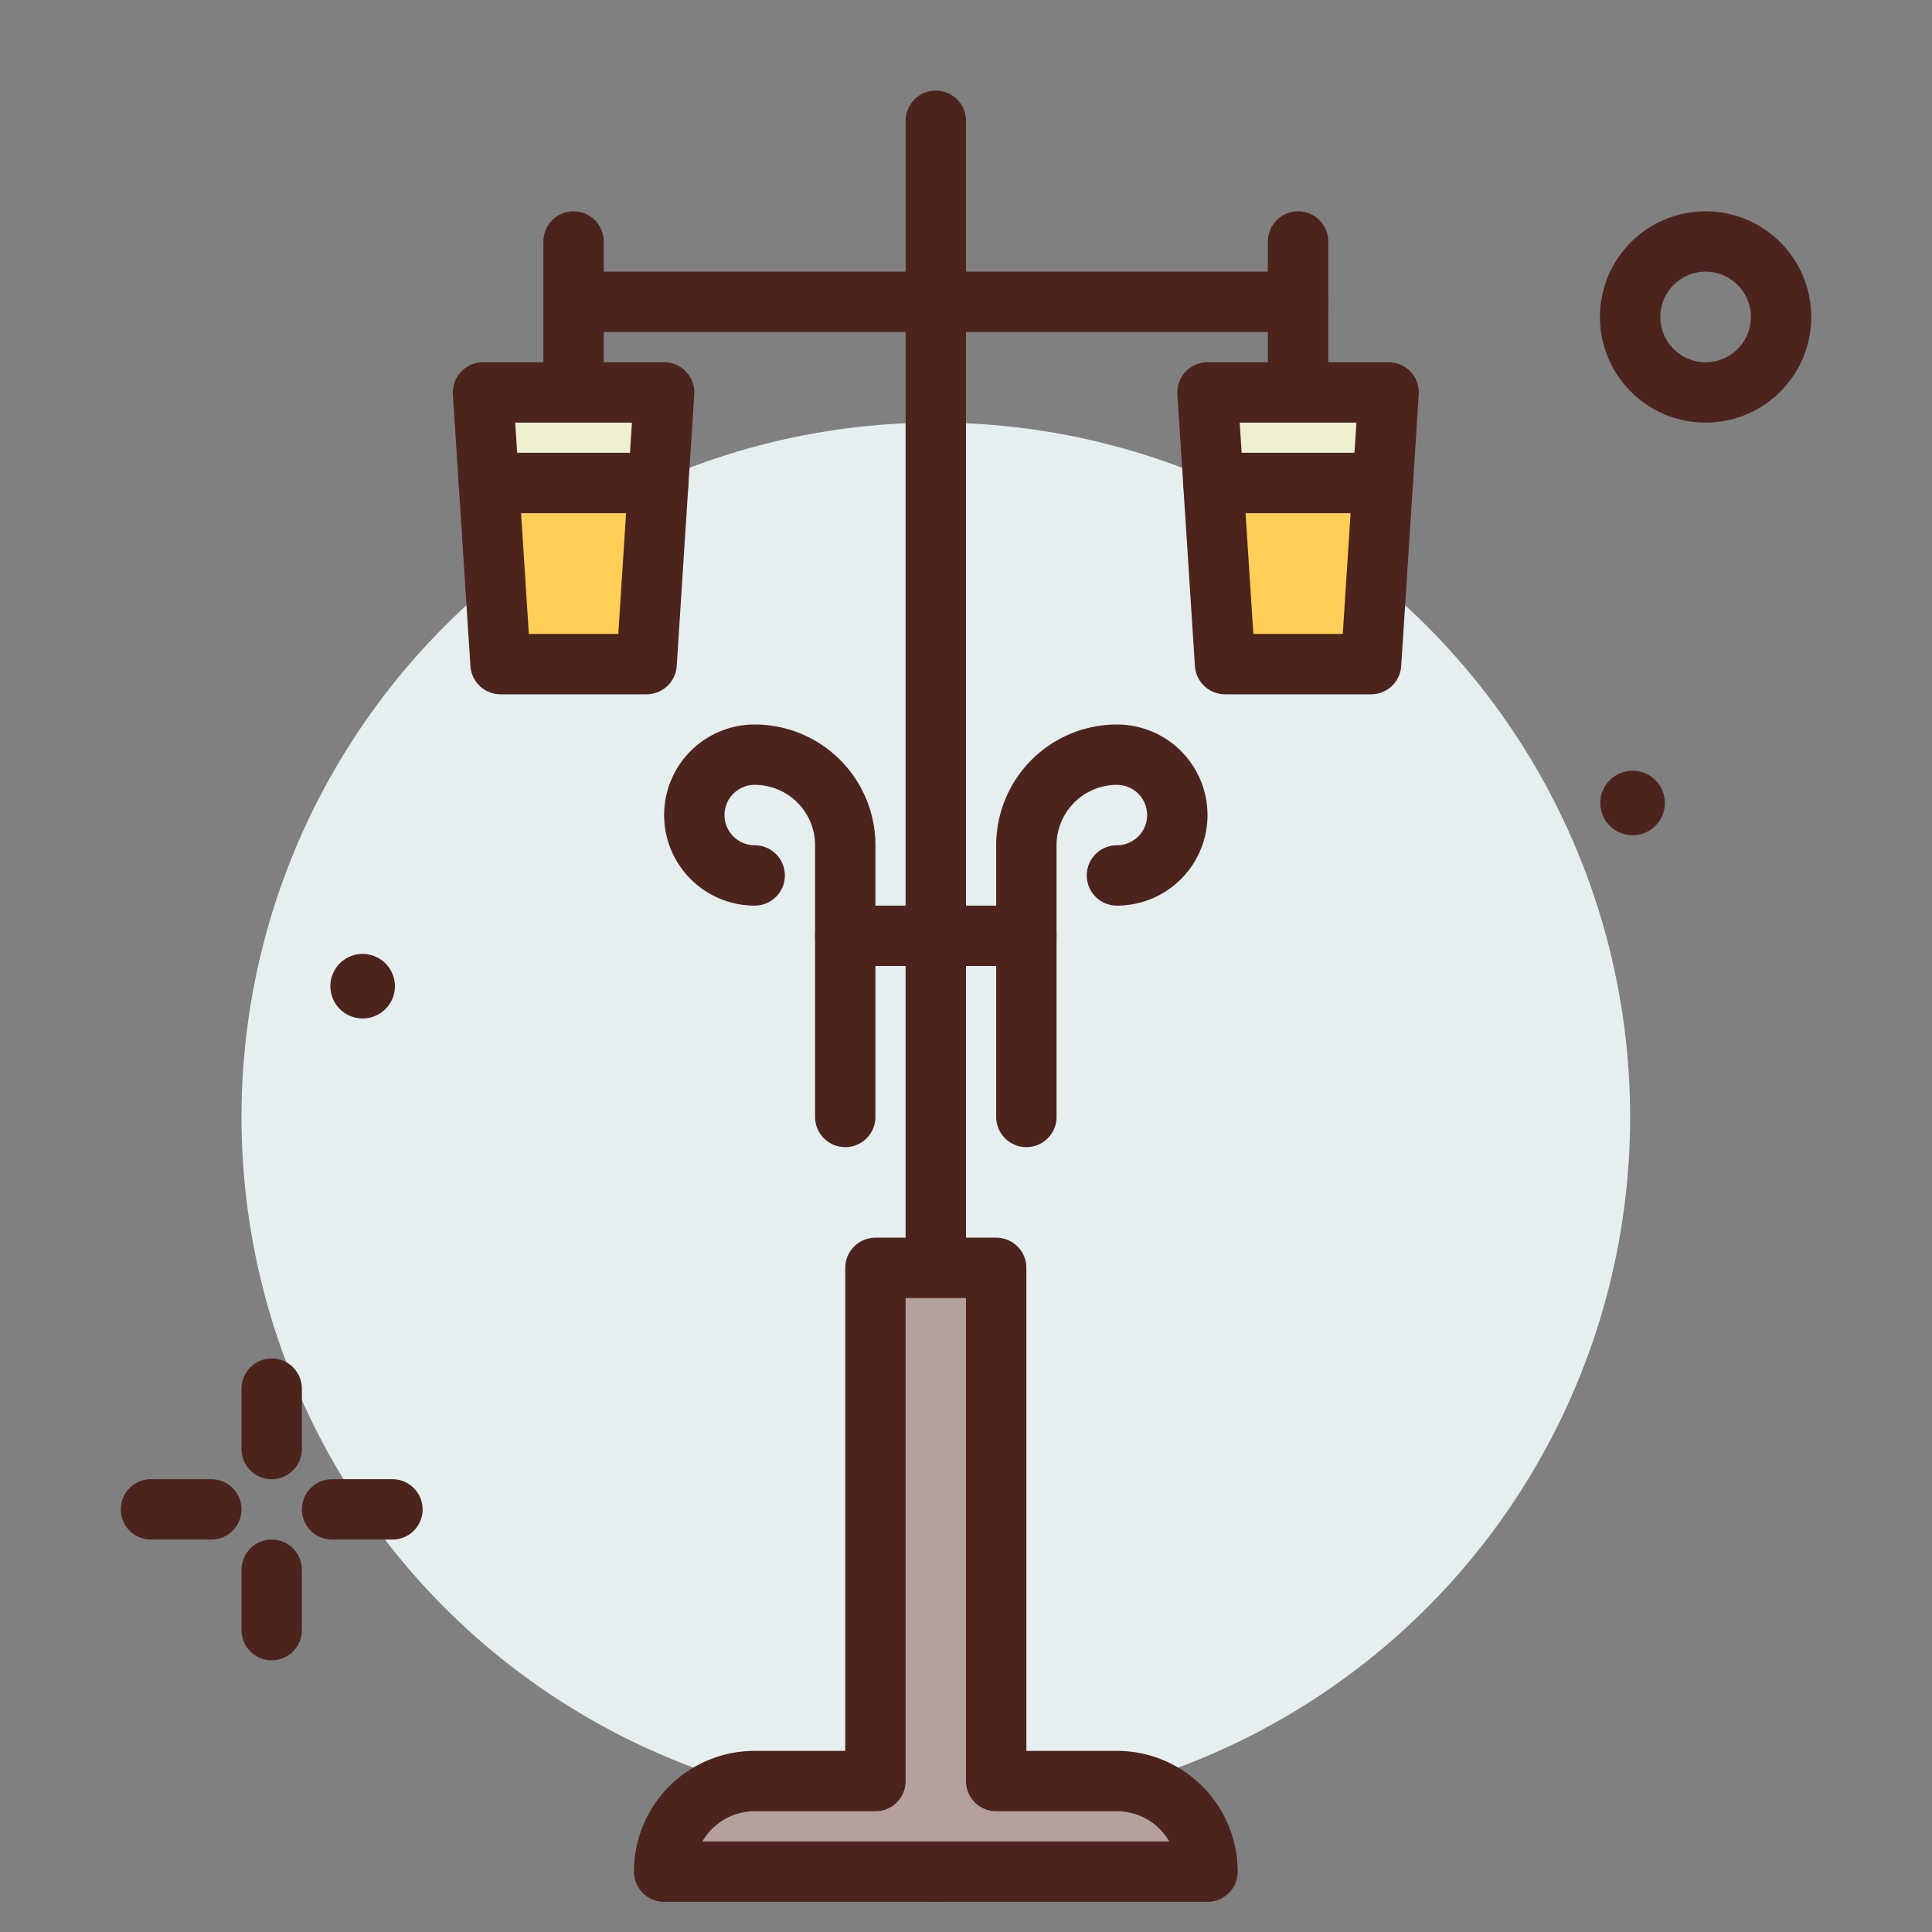
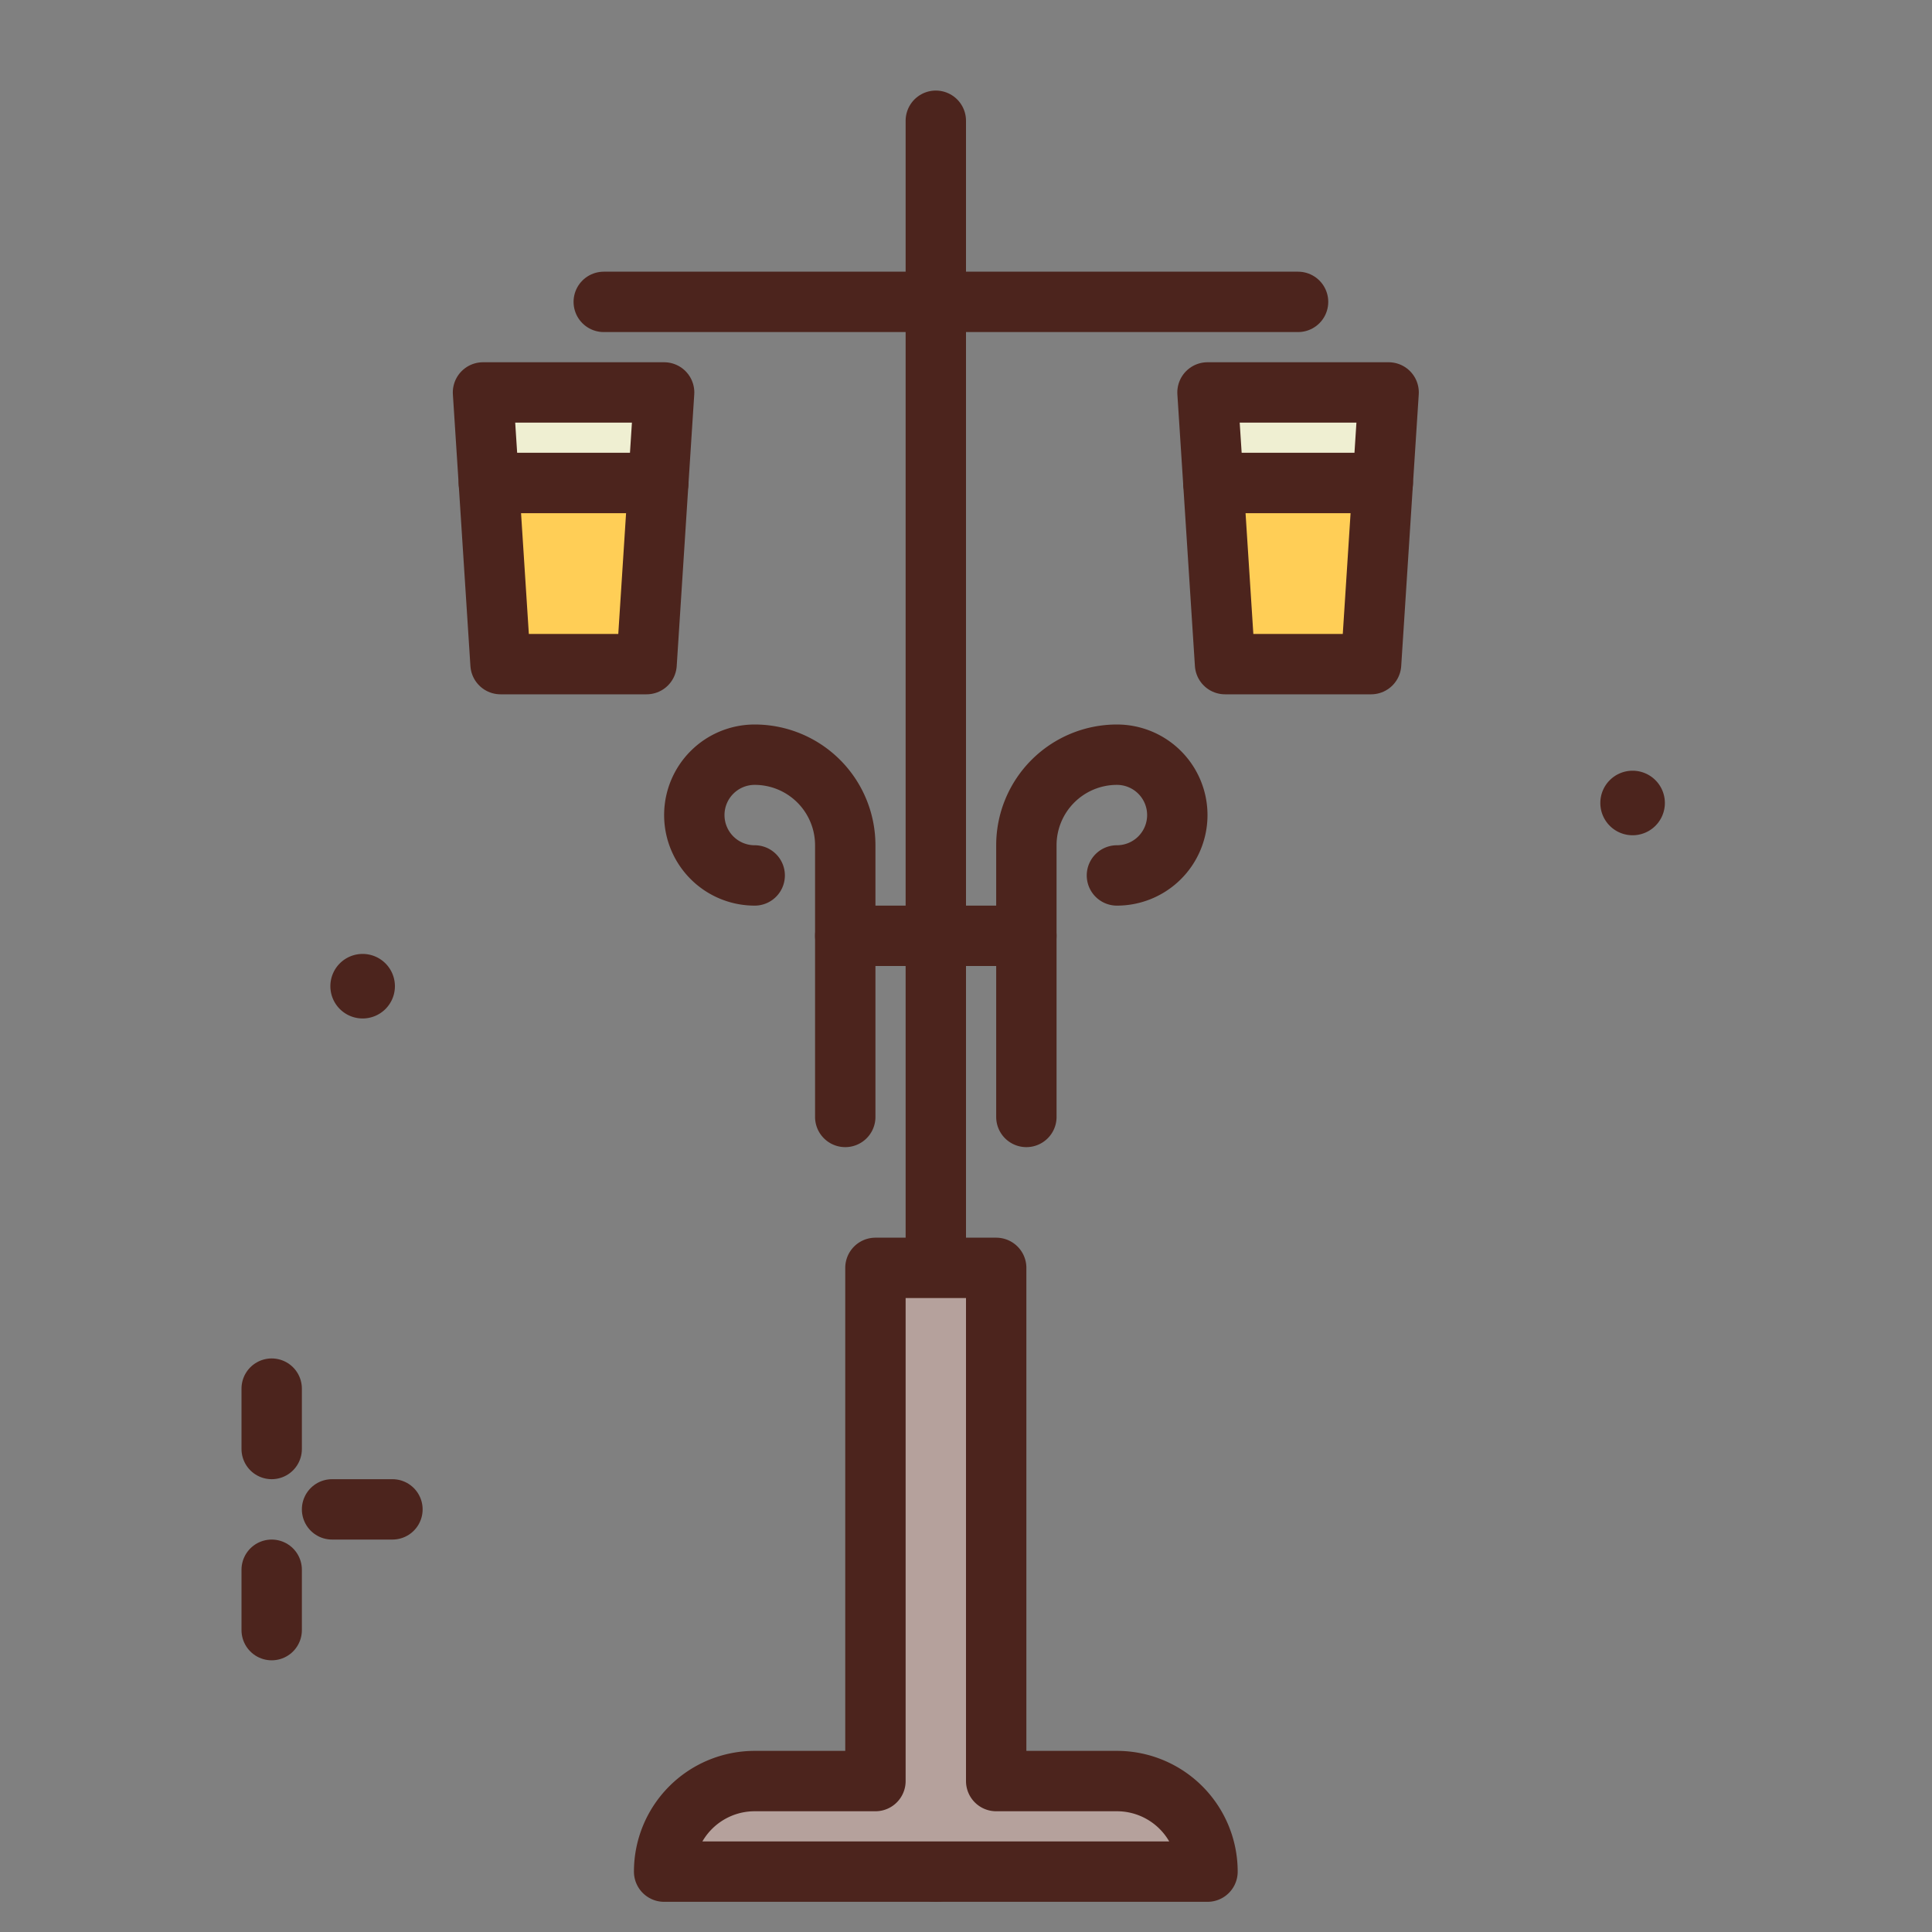
<svg xmlns="http://www.w3.org/2000/svg" width="800px" height="800px" viewBox="0 0 64 64">
  <rect x="0" y="0" width="64" height="64" fill="#808080" stroke="none" />
  <title>city-of-lights-ico</title>
  <g id="city-of-lights-ico">
-     <circle cx="31" cy="37" r="23" style="fill:#e5efef" />
    <line x1="9" y1="46" x2="9" y2="48" style="fill:none;stroke:#4c241d;stroke-linecap:round;stroke-linejoin:round;stroke-width:2px" />
    <line x1="9" y1="52" x2="9" y2="54" style="fill:none;stroke:#4c241d;stroke-linecap:round;stroke-linejoin:round;stroke-width:2px" />
-     <line x1="5" y1="50" x2="7" y2="50" style="fill:none;stroke:#4c241d;stroke-linecap:round;stroke-linejoin:round;stroke-width:2px" />
    <line x1="11" y1="50" x2="13" y2="50" style="fill:none;stroke:#4c241d;stroke-linecap:round;stroke-linejoin:round;stroke-width:2px" />
-     <circle cx="56.5" cy="10.5" r="2.5" style="fill:none;stroke:#4c241d;stroke-linecap:round;stroke-linejoin:round;stroke-width:2px" />
    <path d="M13.082,32.667A1.069,1.069,0,1,1,12.013,31.6,1.07,1.07,0,0,1,13.082,32.667Z" style="fill:#4c241d" />
    <path d="M55.151,26.6a1.069,1.069,0,1,1-1.069-1.069A1.069,1.069,0,0,1,55.151,26.6Z" style="fill:#4c241d" />
    <line x1="31" y1="4" x2="31" y2="62" style="fill:none;stroke:#4c241d;stroke-linecap:round;stroke-linejoin:round;stroke-width:2px" />
    <line x1="20" y1="10" x2="43" y2="10" style="fill:none;stroke:#4c241d;stroke-linecap:round;stroke-linejoin:round;stroke-width:2px" />
-     <line x1="43" y1="13" x2="43" y2="8" style="fill:#ffce56;stroke:#4c241d;stroke-linecap:round;stroke-linejoin:round;stroke-width:2px" />
-     <line x1="19" y1="13" x2="19" y2="8" style="fill:#ffce56;stroke:#4c241d;stroke-linecap:round;stroke-linejoin:round;stroke-width:2px" />
    <path d="M37,59H33V42H29V59H25a3,3,0,0,0-3,3H40A3,3,0,0,0,37,59Z" style="fill:#b5a19c;stroke:#4c241d;stroke-linecap:round;stroke-linejoin:round;stroke-width:2px" />
    <polygon points="46 13 40 13 40.194 16 45.806 16 46 13" style="fill:#efefd2;stroke:#4c241d;stroke-linecap:round;stroke-linejoin:round;stroke-width:2px" />
    <polygon points="40.194 16 40.581 22 45.419 22 45.806 16 40.194 16" style="fill:#ffce56;stroke:#4c241d;stroke-linecap:round;stroke-linejoin:round;stroke-width:2px" />
    <polygon points="16 13 16.194 16 21.806 16 22 13 16 13" style="fill:#efefd2;stroke:#4c241d;stroke-linecap:round;stroke-linejoin:round;stroke-width:2px" />
    <polygon points="16.581 22 21.419 22 21.806 16 16.194 16 16.581 22" style="fill:#ffce56;stroke:#4c241d;stroke-linecap:round;stroke-linejoin:round;stroke-width:2px" />
    <path d="M34,37V28a3,3,0,0,1,3-3h0a2,2,0,0,1,2,2h0a2,2,0,0,1-2,2h0" style="fill:none;stroke:#4c241d;stroke-linecap:round;stroke-linejoin:round;stroke-width:2px" />
    <path d="M28,37V28a3,3,0,0,0-3-3h0a2,2,0,0,0-2,2h0a2,2,0,0,0,2,2h0" style="fill:none;stroke:#4c241d;stroke-linecap:round;stroke-linejoin:round;stroke-width:2px" />
    <line x1="28" y1="31" x2="34" y2="31" style="fill:none;stroke:#4c241d;stroke-linecap:round;stroke-linejoin:round;stroke-width:2px" />
  </g>
</svg>